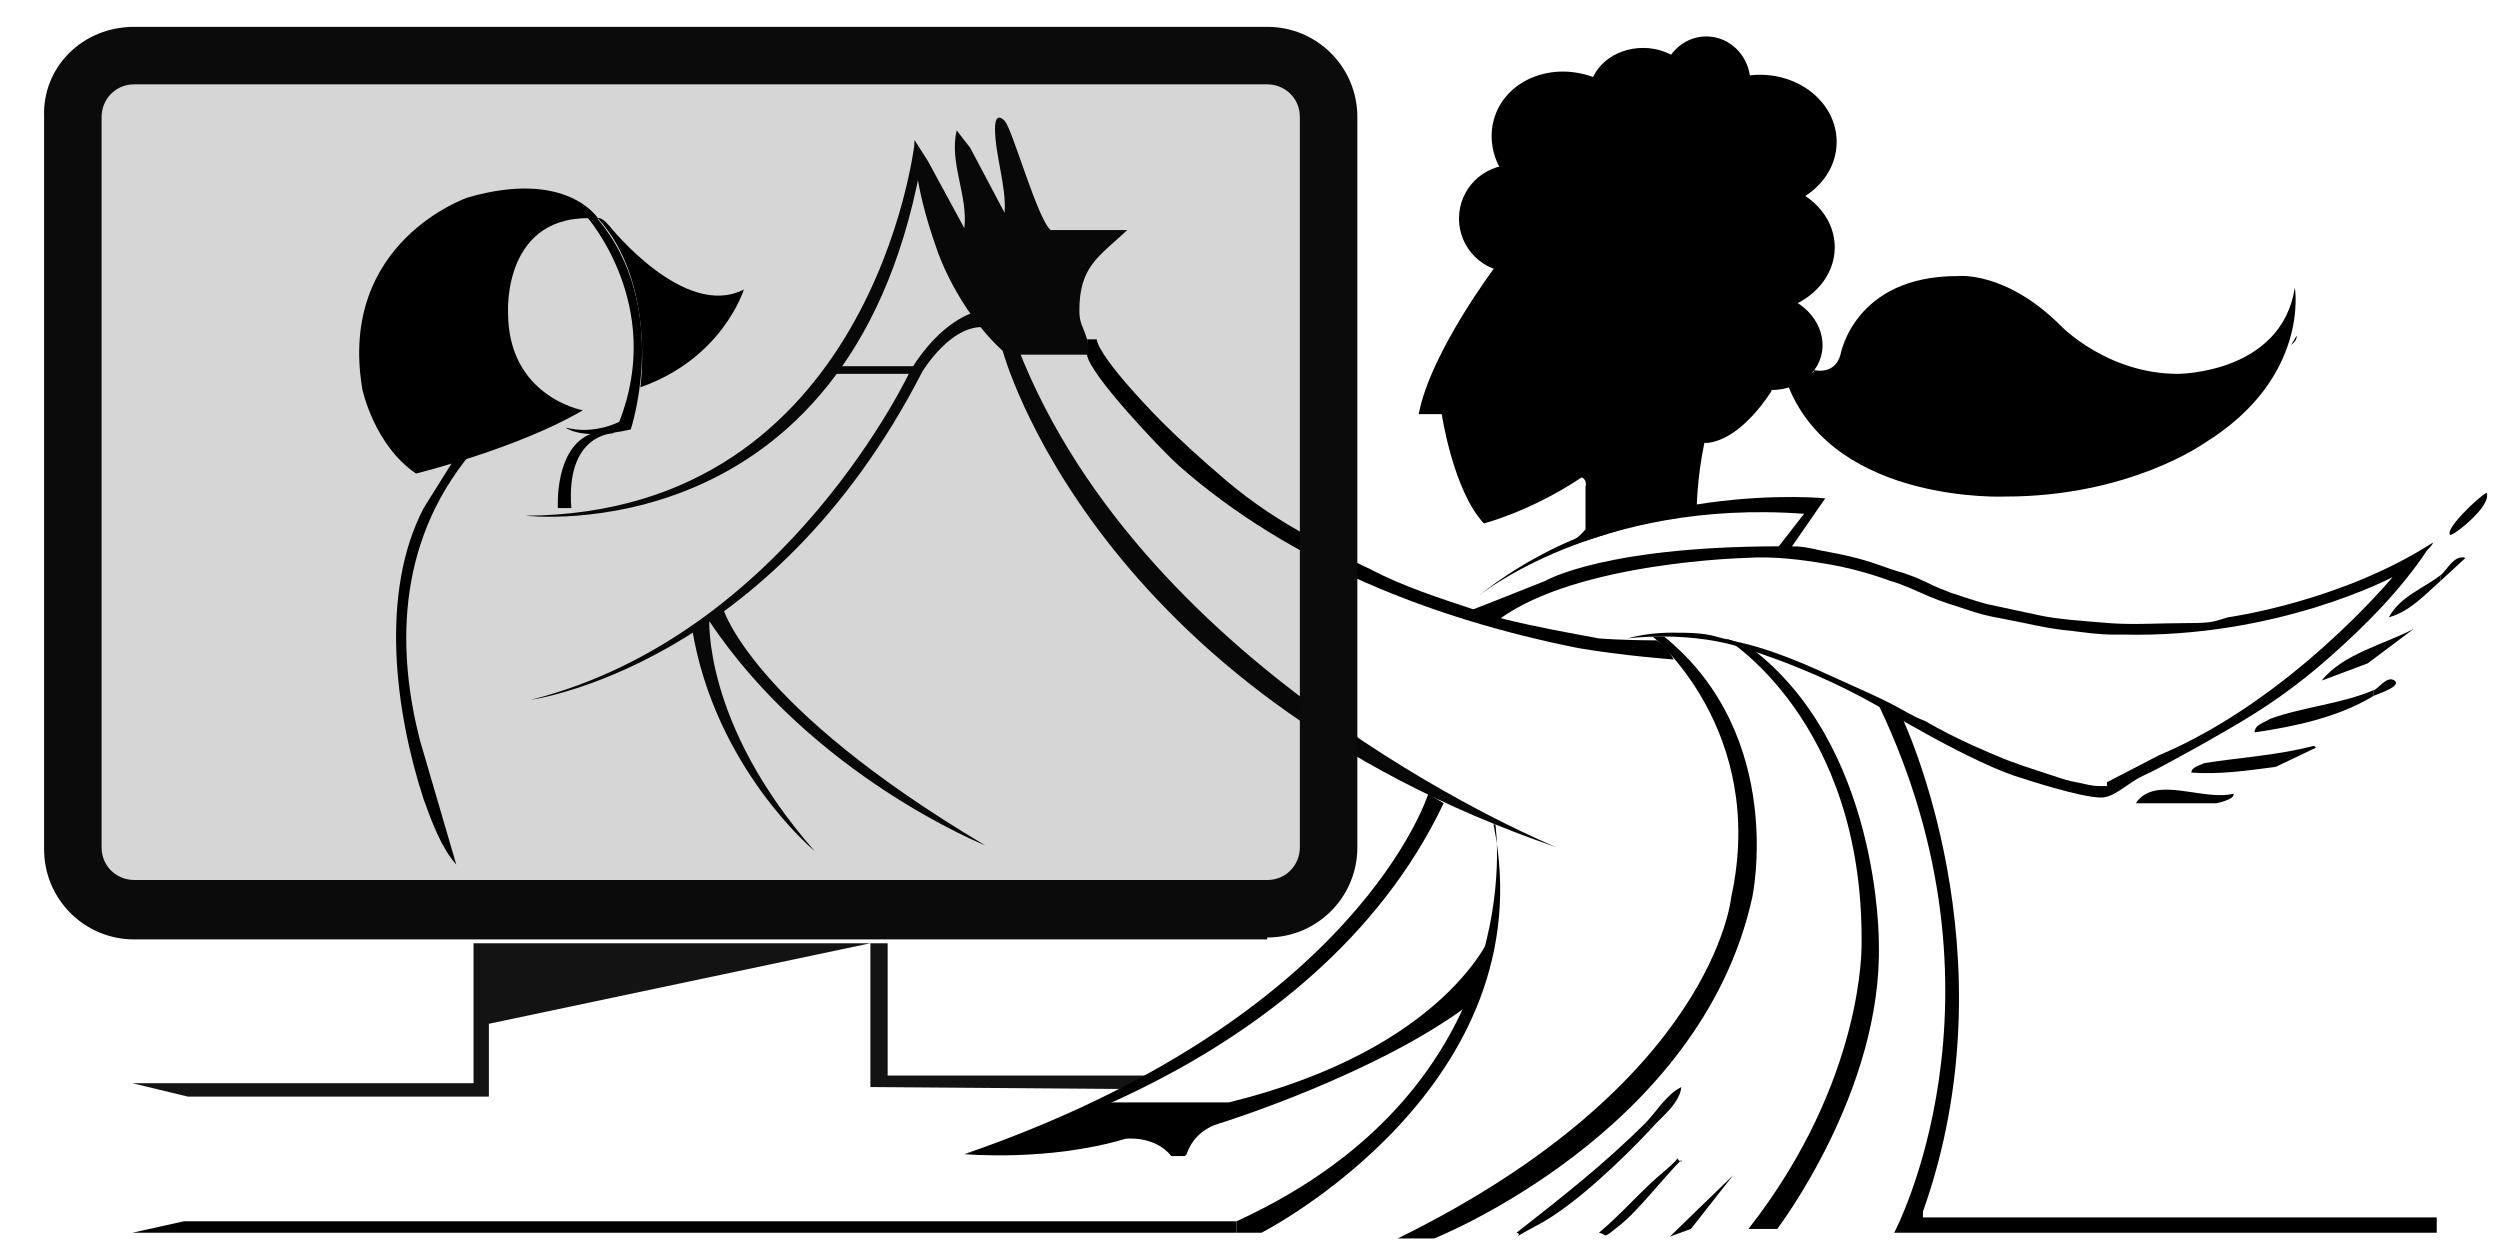
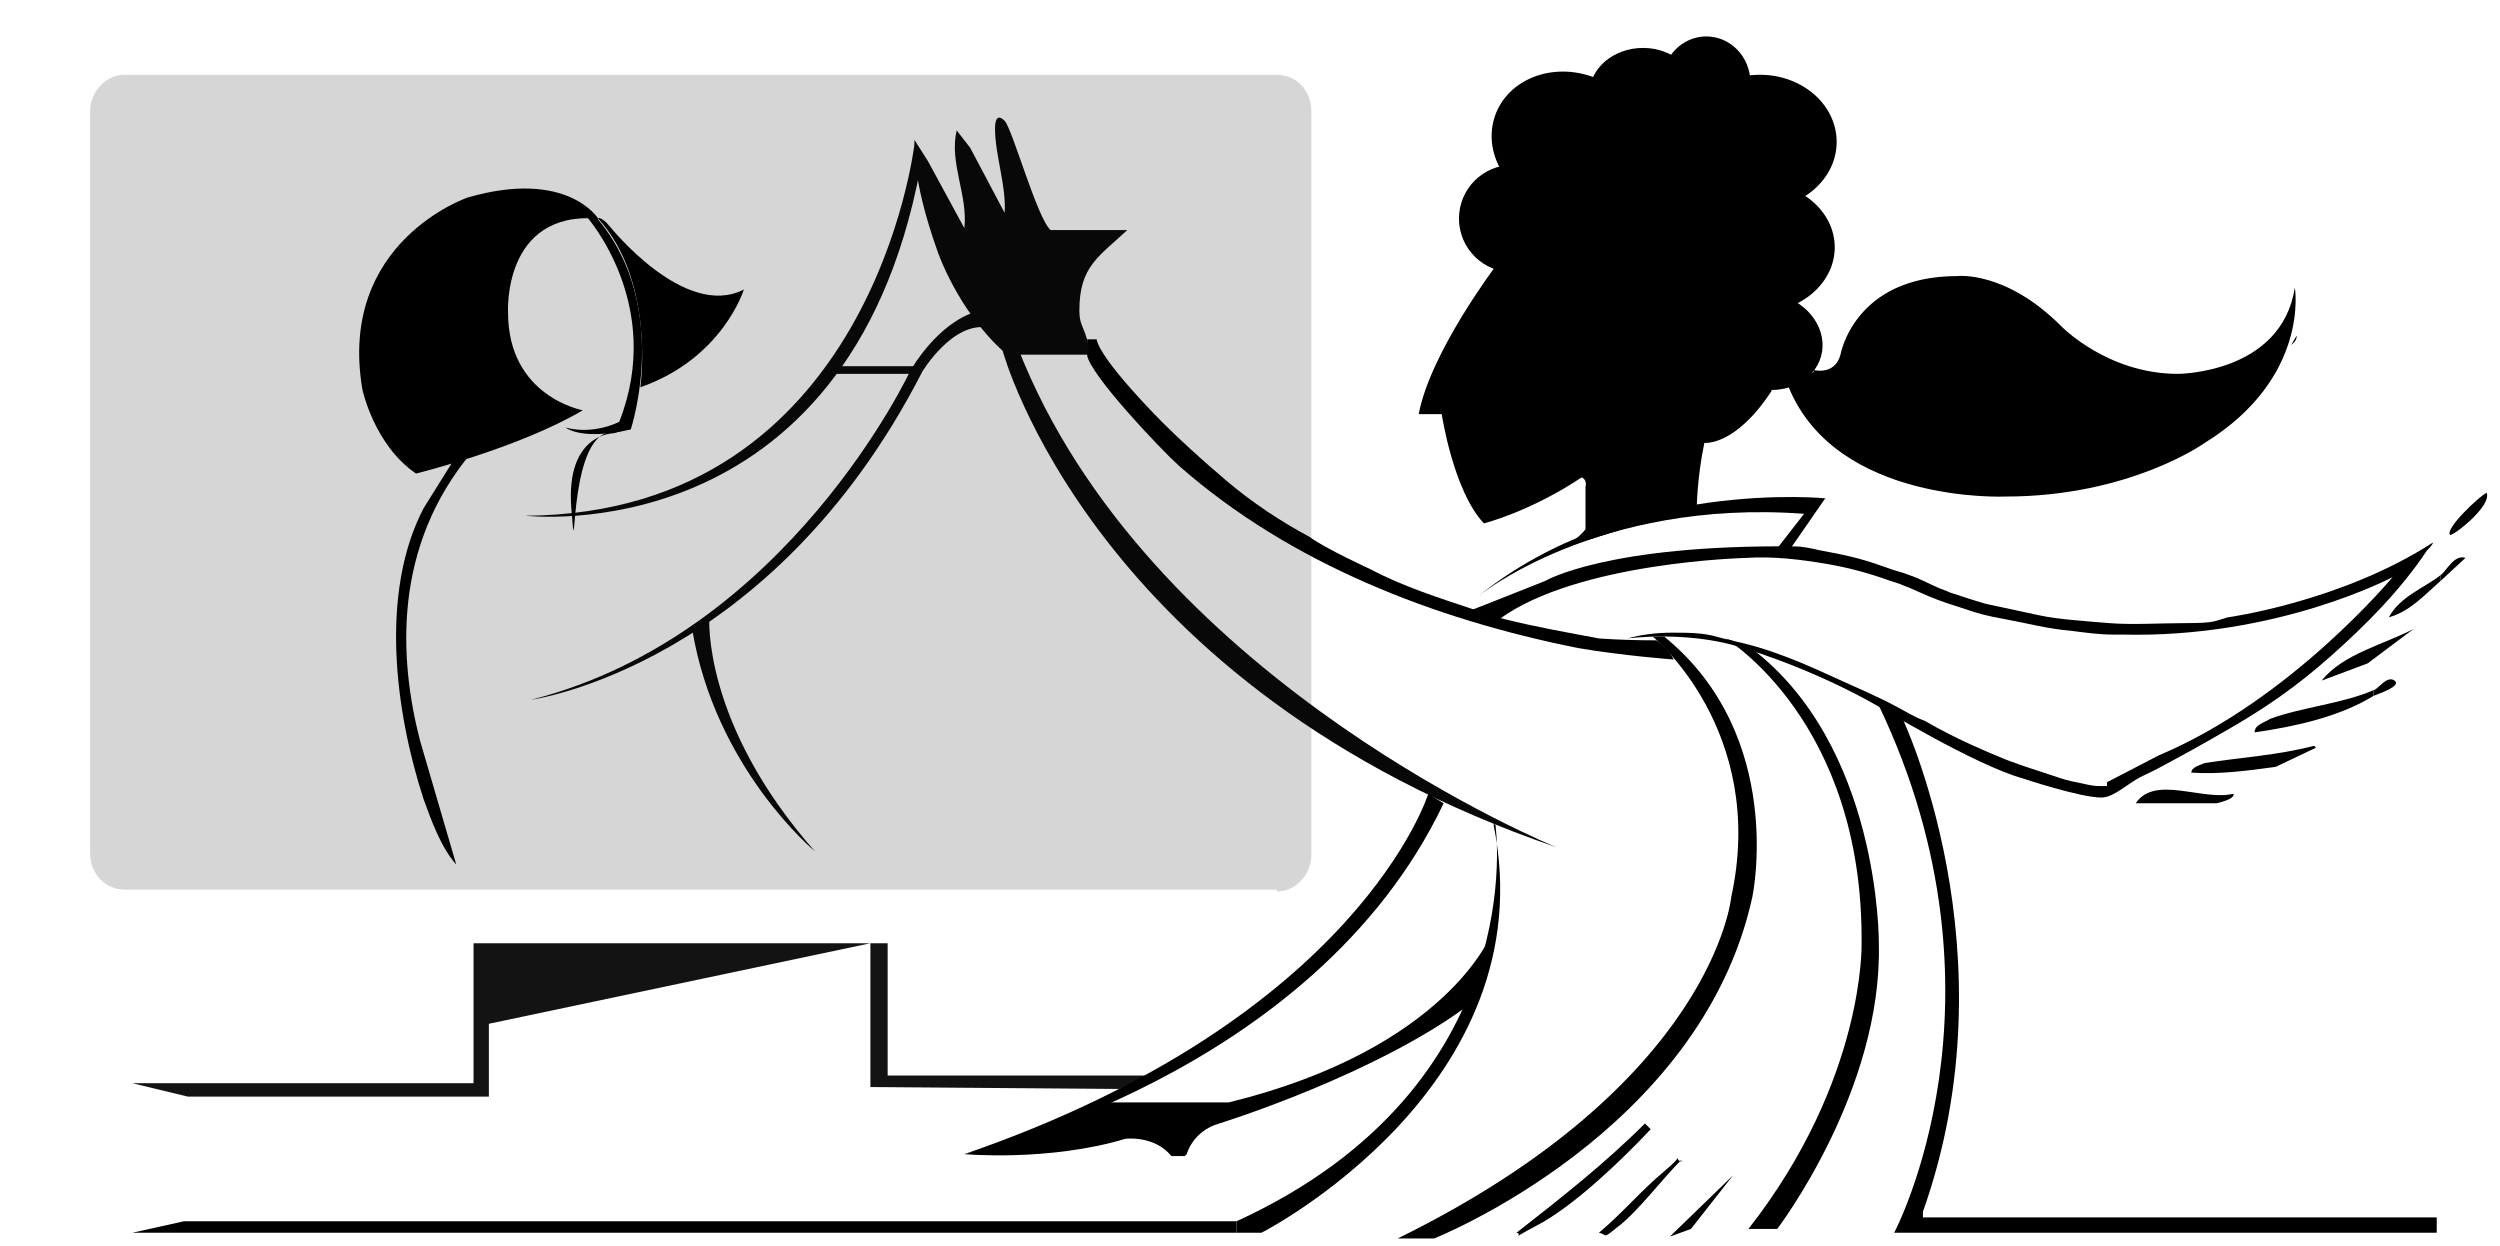
<svg xmlns="http://www.w3.org/2000/svg" id="Layer_1" version="1.1" viewBox="0 0 130.4 65">
  <defs>
    <style>
      .st0 {
        fill: #0b0b0b;
      }

      .st1 {
        fill: #131313;
      }

      .st2 {
        fill: #d6d6d6;
      }

      .st3 {
        fill: #080808;
      }
    </style>
  </defs>
  <path class="st2" d="M66.6,46.4H6.5c-1,0-1.8-.8-1.8-1.9V5.8c0-1,.8-1.9,1.8-1.9h60.1c1,0,1.8.8,1.8,1.9v38.8c0,1-.8,1.9-1.8,1.9Z" />
  <path d="M60.5,55.7" />
  <path d="M86.1,58.9c-1.5,1.6-4,4-5.9,5s-.6.5-1.1.4c2.3-1.8,4.6-3.6,6.7-5.7l.3.3Z" />
  <path d="M123.8,36v.3c-1.8,1.1-4.1,1.6-6.2,1.9,0-.4.5-.5.8-.7,1.6-.6,3.8-.8,5.4-1.5Z" />
  <path d="M120.8,39l-2.1,1c-1.5.2-2.9.4-4.4.3,0-.3.5-.4.7-.5,1.9-.3,3.8-.4,5.7-.9Z" />
  <path d="M111.4,41.9c1-1.5,3.5-.1,5.1-.5.1.3-.9.5-.9.5h-4.2Z" />
  <path d="M125.9,32.8l-2.4,1.8-2.4.9c1.1-1.4,3.3-1.9,4.8-2.7Z" />
  <path d="M87.7,60.5c-1,1-2.2,2.6-3.2,3.4s-.6.5-1.1.4c1.2-1,2.2-2.2,3.4-3.2s.4-.7.9-.5Z" />
  <polygon points="87.1 64.5 90.4 61.3 88.2 64.1 87.1 64.5" />
  <path d="M127.3,30.3c-.8.7-1.6,1.6-2.7,1.9.6-1.1,1.8-1.5,2.7-2.2v.3Z" />
  <path d="M127.8,27.9c-.3-.3,1.5-2,1.9-2.2.3.7-1.8,2.3-1.9,2.2Z" />
-   <path d="M86.1,58.9l-.3-.3c.6-.6,1.1-1.5,1.9-1.9-.1.9-1.1,1.6-1.6,2.2Z" />
  <path d="M127.3,30.3v-.3c.3-.2.7-1.1,1.3-.9l-1.3,1.2Z" />
  <path d="M123.8,36c.2,0,.7-.8,1.1-.5s-.9.7-1.1.8v-.3Z" />
  <path d="M119.5,18l.3-.5c0,.3-.2.4-.3.5Z" />
  <path d="M56.7,17.7c.1.6,0,.7,0,.8.1,1,3.9,5,4.8,5.8,5.8,5.1,13.3,8,20.8,9.5,2.3.4,5,.6,5,.6-.3-.6-.9-1-.9-1-1.8,0-3-.1-3-.1-1.6-.3-3.3-.6-4.9-1s-1.1-.4-1.6-.5c-1.8-.6-3.7-1.2-5.4-2.1,0,0-2.4-1.1-3.2-1.7h0c-1.5-.8-3-1.8-4.3-2.9s-2.5-2.2-3.4-3.1c0,0-3.2-3.2-3.4-4.3h-.5Z" />
  <path class="st3" d="M53.2,18.5h3.5s.2-.1,0-.8-.4-.8-.4-1.5c0-2.3,1-2.8,2.5-4.2h-4c-.7-.6-2-5.3-2.4-5.7s-.5,0-.5.4c0,1.4.6,3,.5,4.4l-1.8-3.4-.7-.9c-.4,1.7.6,3.4.4,5.1l-1.9-3.5-.7-1.1s-.2,1.9,1.2,5.8c0,0,1,3,3.4,5.2,0,0,4.7,17.6,28.9,25.9,0,0-20.7-8.4-27.8-25.3l-.2-.5Z" />
  <path d="M23.6,24.1c.4-.1.5-1.4,1-.5-4.1,4.9-3.8,10.7-2.7,15l1.9,6.5c-.8-.9-1.3-2.3-1.7-3.4-1.5-4.6-2.3-10.8,0-15.2l1.5-2.4Z" />
  <path d="M97.9,36.7l1.3.7s5.9,12.3,1.1,25.8v.3c-.1,0,26.8,0,26.8,0v.8h-28.3s6.5-12.2-.8-27.5" />
  <polygon points="9.6 63.7 64.5 63.7 64.5 64.3 6.9 64.3 9.6 63.7" />
  <polygon class="st1" points="45.4 49.2 25.5 53.4 25.5 57.2 9.8 57.2 6.9 56.5 24.7 56.5 24.7 49.2 45.4 49.2" />
  <polygon class="st1" points="45.4 49.2 45.4 56.7 58.4 56.8 60 56.1 46.3 56.1 46.3 49.2 45.4 49.2" />
  <path d="M60.5,55.7" />
  <ellipse cx="85.7" cy="4.9" rx="2.8" ry="2.4" />
  <ellipse cx="89" cy="4.3" rx="2.3" ry="2.4" />
  <ellipse cx="91.8" cy="7.4" rx="4" ry="3.5" />
  <ellipse cx="91.7" cy="12.9" rx="4" ry="3.4" />
  <ellipse cx="92.2" cy="17.8" rx="2.5" ry="2.9" transform="translate(50.4 101.9) rotate(-74.5)" />
  <ellipse cx="81.9" cy="7.3" rx="3.6" ry="4.1" transform="translate(47.5 82.1) rotate(-70.4)" />
  <ellipse cx="78.9" cy="11.4" rx="2.8" ry="2.8" />
  <path d="M78,13.9s-3.4,4.5-4,7.7h1.2s.6,4,2.2,5.7c0,0,2.4-.6,5.1-2.4,0,0,.3.1.2.5v2.2s-.4.6-1.5,1.1c0,0,5.3-1.8,7.3-2.1,0,0,0-1.6.4-3.5,0,0,1.6.2,3.5-2.7l.4-6.7.2-4.4-.8-3.4-10-.3-3.9,5.4-.4,3Z" />
  <path d="M94.6,19.3s1.1.3,1.4-.8c0,0,.7-4.1,6.1-4.1,0,0,2.5-.3,5.4,2.6,0,0,2.4,2.5,6.1,2.5,0,0,5.4,0,6.1-4.5,0,0,.8,4.7-4.7,8.1,0,0-3.9,2.8-10.4,2.8,0,0-8.8.4-11.3-5.7l1.3-.8Z" />
  <path d="M95.3,26s-10.5-1.1-18.2,5.1c0,0,6.2-5.1,17-4.3l-1.4,1.8h.7l1.8-2.6Z" />
  <path d="M109.9,40.8c.4-.2,2.7-1.4,2.7-1.4,6.9-2.9,12.2-9.3,12.2-9.3,0,0-6,3.2-14.1,3-.2,0-.3,0-.5,0-.7,0-1.4-.1-2.2-.2-1.2-.1-2.3-.4-3.4-.6s-1.4-.3-2-.5-1.3-.4-2-.7c-.7-.3-1.3-.6-2-.8-1.1-.4-2.2-.7-3.4-.9s-2.7-.4-4.1-.3c0,0-8.8.2-12.9,3.2,0,0-.7.3-1.4-.5,0,0,.8-.3,3.8-1.5,0,0,3.2-1.9,13-1.8.4,0,.9.1,1.3.2,1.1.2,2.1.4,3.2.8s1,.3,1.5.5c.6.2,1.1.5,1.6.7s.3.1.5.2c.6.2,1.2.4,1.9.6.9.2,1.9.4,2.8.6s2.4.3,3.6.4,2.7,0,4.1,0,1.4-.1,2.1-.3c0,0,5.9-.8,10.7-3.9,0,.1-.2.3-.3.4-1.4,2.1-3.2,3.9-5,5.5s-3.4,2.7-5.3,3.8-2.3,1.3-3.4,1.9-1.1.5-1.7.9-1.1.8-1.6.8c-1.1,0-4.1-1-4.1-1-2.5-.7-7.6-3.8-7.6-3.8-3.7-2.1-7.3-3.1-7.3-3.1-2.8-.8-5.7-.4-5.7-.4.7-.2,1.5-.3,2.3-.3.8,0,1.6,0,2.3.2s1.3.3,2,.5c1.4.4,2.8,1,4.1,1.6s2.3,1,3.4,1.6.9.5,1.4.7c1.7,1,3.7,1.8,3.7,1.8.9.4,1.9.7,2.8,1s.9.3,1.4.4.8.2,1.2.2c.1,0,.3,0,.4,0Z" />
  <path d="M109.6,41.5" />
  <path d="M90,33.3s7.2,4.3,7.1,15.9c0,0,.2,7.1-5.9,14.9h1.5s5.5-7.2,5.3-14.9c0,0,.1-10.4-6.8-15.5l-1.2-.4Z" />
  <path d="M86.2,33.2s6,4.9,4.1,13.6c0,0-.9,9.7-17.4,17.8h1.9s13.9-5.5,16.6-17.8c0,0,1.8-8.4-4.6-13.6h-.5Z" />
  <path d="M74.5,41.4s-3.6,11.7-24.2,18.8c0,0,18.2-4,25-18.3l-.8-.5Z" />
  <path d="M61.9,60.2s.3-1.2,1.7-1.6c0,0,8.4-2.6,13.3-6.4l.9-3.5s-2.3,6-13.7,8.8h-6.6s-6.2,2.5-7.2,2.7c0,0,4.4.4,8.4-.8,0,0,1.5-.2,2.4.9h.7Z" />
  <path d="M78,43s2,13.6-13.5,20.7v.6h1.3s14.9-7.6,12.1-21.3Z" />
-   <path class="st0" d="M66.1,49H7c-2.6,0-4.7-2.1-4.7-4.7V6.1C2.2,3.5,4.3,1.4,7,1.4h59.1c2.6,0,4.7,2.1,4.7,4.7v38.1c0,2.6-2.1,4.7-4.7,4.7ZM7,4.4c-1,0-1.7.8-1.7,1.7v38.1c0,1,.8,1.7,1.7,1.7h59.1c1,0,1.7-.8,1.7-1.7V6.1c0-1-.8-1.7-1.7-1.7H7Z" />
  <path class="st3" d="M47.7,7.5s-2.2,19.3-20.3,19.4c0,0,16.8,2,20.6-18.1l-.3-1.2Z" />
  <polygon class="st3" points="47.6 19.5 43.4 19.5 43.7 19.1 47.8 19.1 47.6 19.5" />
  <path class="st3" d="M50.8,16.3s-1.7.4-3.3,3c0,0-6.4,13.8-19.8,17.2,0,0,12.5-1.7,20.4-17.1,0,0,1.6-2.7,3.5-2.3l-.7-.9Z" />
-   <path class="st3" d="M37.7,31.7s1.4,5.1,13.7,12.4c0,0-9-3.6-14.4-11.7l.7-.7Z" />
  <path class="st3" d="M37,32.2s-.4,5.5,5.5,12.2c0,0-5.2-4.3-6.4-11.6l.9-.6Z" />
  <path d="M21.7,24.7s5.3-1.3,8.7-3.3c0,0-3.9-.7-3.9-5.1,0,0-.3-5.3,4.7-4.9,0,0-1.6-2.6-6.8-1.1,0,0-6.8,2.3-5.5,10,0,0,.6,2.9,2.8,4.4Z" />
  <path d="M31.1,11.4s.2-.2.7.4c0,0,3.9,4.9,7,3.3,0,0-1.1,3.6-5.4,5.1,0,0,.8-5.5-2.2-8.8Z" />
  <path d="M30.6,11.3s4.1,4.6,1.7,10.7c0,0-1.3.7-2.8.3,0,0,.8.7,3.4.1,0,0,2.3-6.9-2.2-11.5v.4Z" />
-   <path d="M32,22.6s-2.5,0-2.2,3.9h-.7s-.2-3.2,1.8-3.9c0,0,.6-.5,1.1-.2" />
+   <path d="M32,22.6s-2.5,0-2.2,3.9s-.2-3.2,1.8-3.9c0,0,.6-.5,1.1-.2" />
</svg>